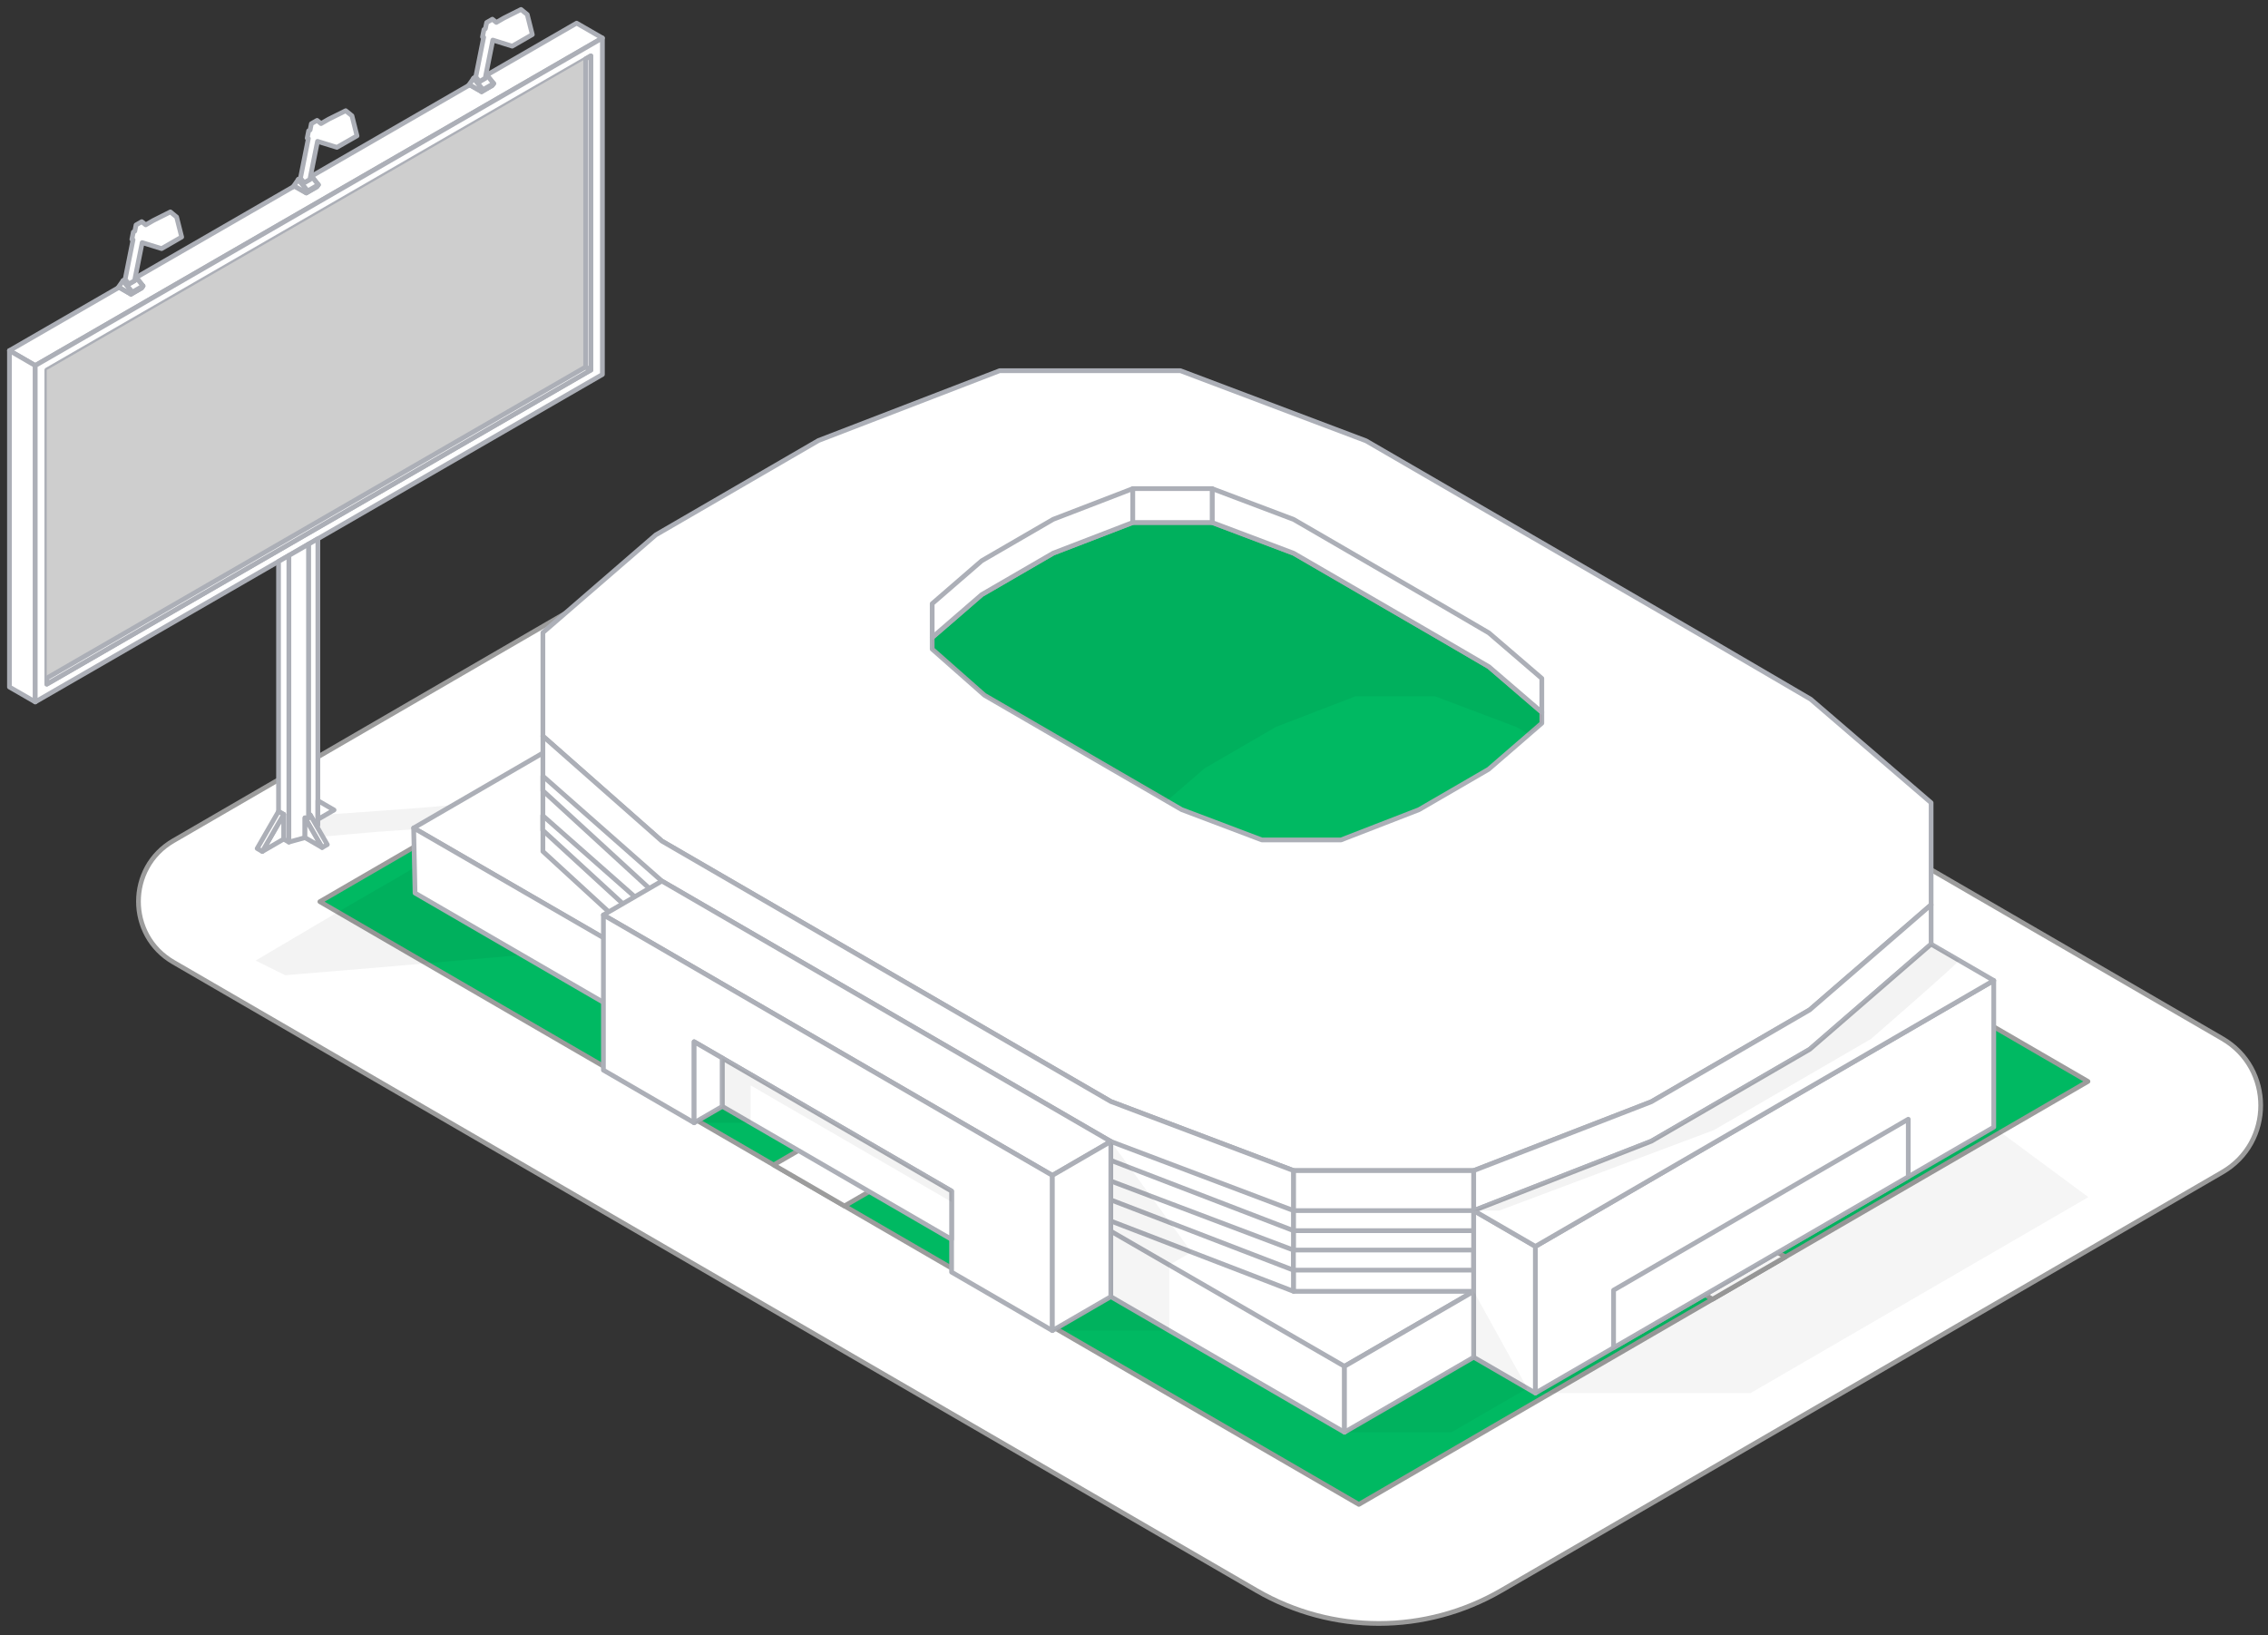
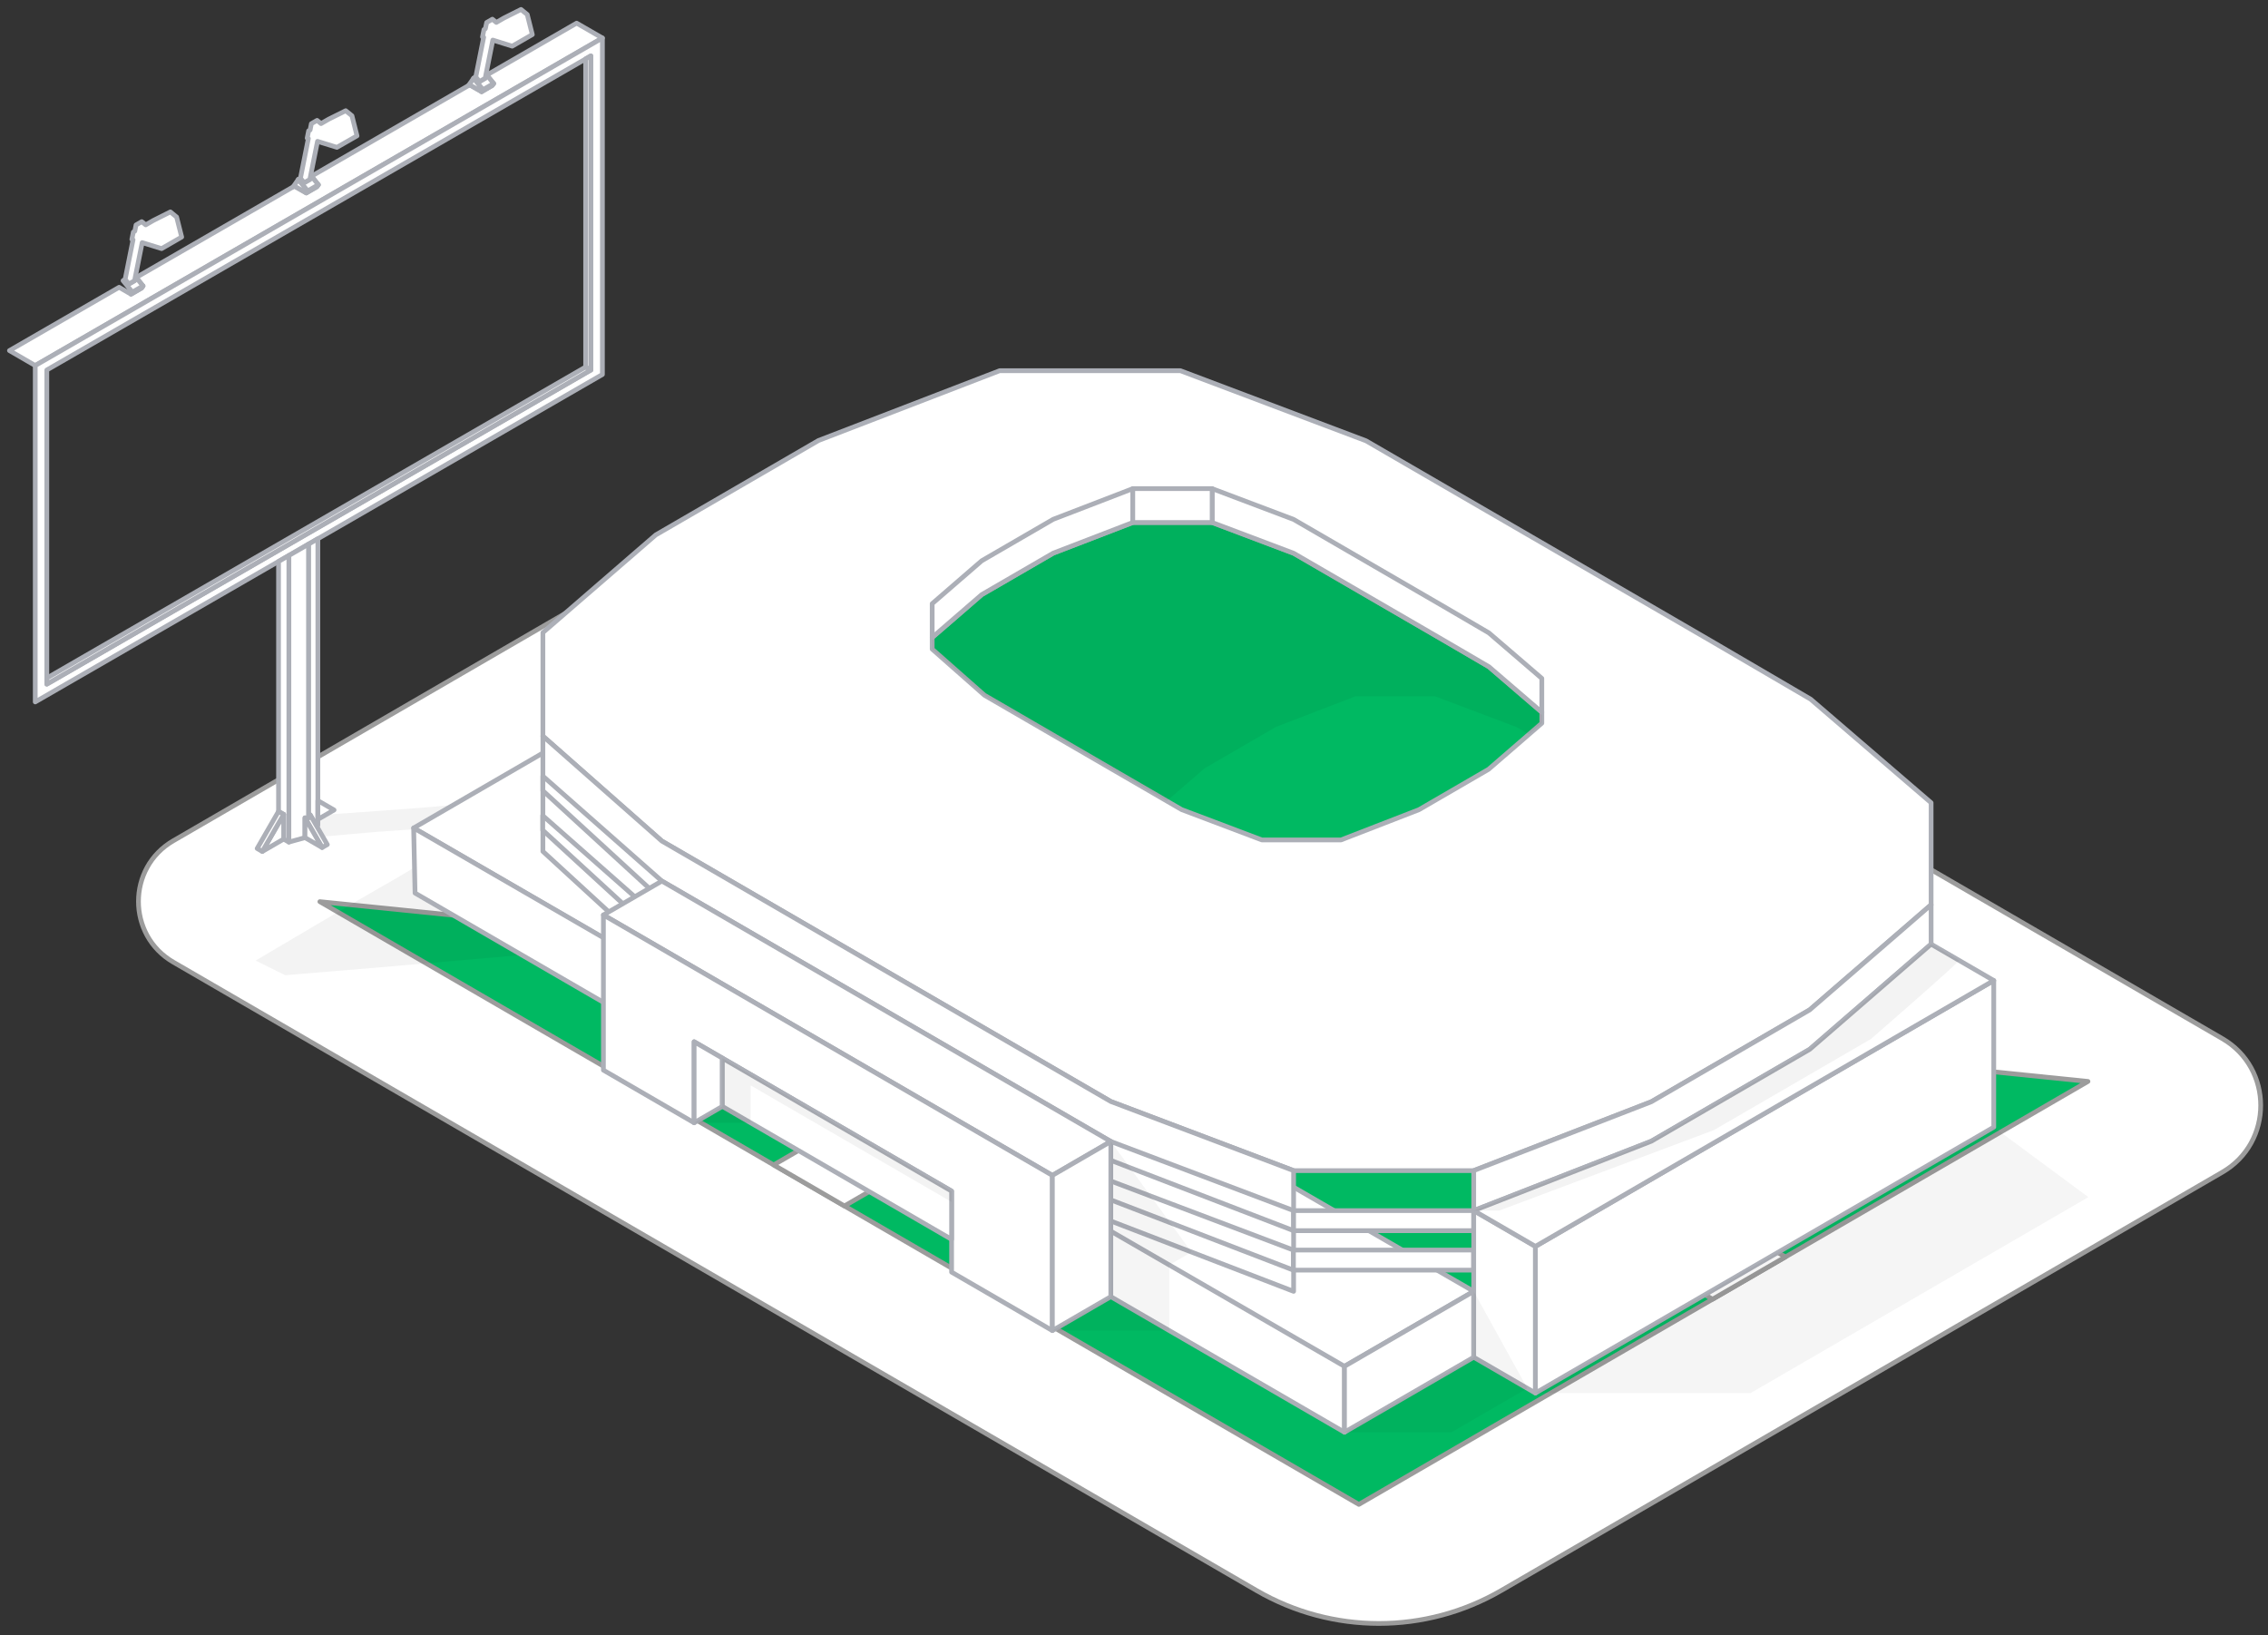
<svg xmlns="http://www.w3.org/2000/svg" width="240" height="173" viewBox="0 0 240 173" fill="none">
  <rect x="0" y="0" width="240" height="173" fill="#333333" stroke="none" />
  <path d="M235.166 109.89L120.259 43.241C113.111 39.095 104.304 39.095 97.157 43.241L18.344 88.955C13.422 91.809 13.422 98.946 18.344 101.801L132.971 168.287C140.98 172.932 150.849 172.932 158.858 168.287L235.166 124.027C240.581 120.885 240.581 113.032 235.166 109.89Z" fill="white" stroke="#9C9C9C" stroke-width="0.5" stroke-miterlimit="10" stroke-linejoin="round" />
-   <path d="M33.848 95.401L143.794 159.172L220.948 114.421L111.001 50.65L33.848 95.401Z" fill="#00B962" stroke="#9C9C9C" stroke-width="0.5" stroke-miterlimit="10" stroke-linejoin="round" />
+   <path d="M33.848 95.401L143.794 159.172L220.948 114.421L33.848 95.401Z" fill="#00B962" stroke="#9C9C9C" stroke-width="0.5" stroke-miterlimit="10" stroke-linejoin="round" />
  <path d="M188.937 132.988L153.561 112.47L165.765 105.391L145.907 93.874L165.715 82.384L158.226 78.04L138.418 89.53L119.596 78.613L107.73 85.495L79.327 69.02L71.613 73.496L100.015 89.969L87.198 97.404L106.816 108.783L81.869 123.253L89.358 127.597L114.305 113.127L133.366 124.184L145.847 116.944L181.223 137.462L188.937 132.988Z" fill="white" stroke="#9C9C9C" stroke-width="0.5" stroke-miterlimit="10" stroke-linejoin="round" />
  <path d="M150.574 103.909L121.838 87.24L102.391 98.52L131.127 115.188L150.574 103.909Z" fill="white" stroke="#9C9C9C" stroke-width="0.5" stroke-miterlimit="10" stroke-linejoin="round" />
  <path d="M116.912 67.7L110.253 71.887C114.672 72.189 113.067 71.949 117.276 72.933L114.253 74.817L110.051 72.685L107.524 73.336C91.95 82.345 94.151 81.027 92.663 82.05C97.035 82.244 95.422 81.965 99.725 83.283L97.066 84.911L93.112 83.073L89.383 83.787C74.778 92.252 76.941 90.988 75.049 92.136C79.492 92.485 77.933 92.213 81.895 93.337L78.22 94.663L74.871 93.027C71.204 94.058 73.646 92.88 62.746 99.229L57.111 100.88C35.97 102.718 41.908 102.214 30.179 103.183L27.055 101.632C48.35 89.027 34.978 97.167 51.258 87.314C38.513 88.066 43.211 87.725 30.644 88.833L29.985 87.135L31.489 86.407C47.474 85.267 42.102 85.701 55.847 84.453C58.77 83.329 55.041 85.345 80.949 70.352L87.143 68.522C107.578 66.739 101.702 67.243 113.679 66.22L116.912 67.7Z" fill="black" fill-opacity="0.05" />
  <path d="M12.605 30.396L13.861 31.125L14.985 30.474L15.133 30.257L14.412 29.358L31.025 19.768L31.157 19.69L32.413 20.411L33.536 19.76L33.684 19.551L32.963 18.644L49.576 9.054L49.708 8.977L50.964 9.698L52.088 9.046L52.235 8.837L51.514 7.938L61.019 2.449L63.747 4.023L3.729 38.676L1 37.094L12.473 30.474L12.605 30.396Z" fill="white" stroke="#ACAFB7" stroke-width="0.5" stroke-miterlimit="10" stroke-linecap="round" stroke-linejoin="round" />
-   <path d="M13.86 31.126L12.604 30.397L12.473 30.474L13.023 29.691L14.008 30.909L13.86 31.126Z" fill="white" stroke="#ACAFB7" stroke-width="0.5" stroke-miterlimit="10" stroke-linecap="round" stroke-linejoin="round" />
  <path d="M14.985 30.475L13.861 31.126L14.009 30.909L15.133 30.258L14.985 30.475Z" fill="white" stroke="#ACAFB7" stroke-width="0.5" stroke-miterlimit="10" stroke-linecap="round" stroke-linejoin="round" />
  <path d="M52.087 9.047L50.963 9.698L51.11 9.489L52.234 8.838L52.087 9.047Z" fill="white" stroke="#ACAFB7" stroke-width="0.5" stroke-miterlimit="10" stroke-linecap="round" stroke-linejoin="round" />
  <path d="M50.964 9.699L49.708 8.978L49.576 9.055L50.127 8.265L51.111 9.49L50.964 9.699Z" fill="white" stroke="#ACAFB7" stroke-width="0.5" stroke-miterlimit="10" stroke-linecap="round" stroke-linejoin="round" />
  <path d="M32.411 20.411L31.155 19.69L31.023 19.767L31.574 18.977L32.558 20.201L32.411 20.411Z" fill="white" stroke="#ACAFB7" stroke-width="0.5" stroke-miterlimit="10" stroke-linecap="round" stroke-linejoin="round" />
  <path d="M33.536 19.76L32.412 20.411L32.559 20.202L33.684 19.551L33.536 19.76Z" fill="white" stroke="#ACAFB7" stroke-width="0.5" stroke-miterlimit="10" stroke-linecap="round" stroke-linejoin="round" />
  <path d="M14.008 30.909L13.023 29.692L13.241 29.56L13.636 30.049L14.241 29.7L14.326 29.258L14.411 29.359L15.132 30.258L14.008 30.909Z" fill="white" stroke="#ACAFB7" stroke-width="0.5" stroke-miterlimit="10" stroke-linecap="round" stroke-linejoin="round" />
  <path d="M18.69 22.963L18.031 22.42L16.225 23.327L15.419 23.792L15 23.451L14.395 23.8L14.264 24.459L14.108 24.552L13.953 25.327L14.078 25.366L13.24 29.56L13.636 30.048L14.24 29.699L14.326 29.258L15.046 25.668L17.101 26.304L19.225 25.079L18.69 22.963Z" fill="white" stroke="#ACAFB7" stroke-width="0.5" stroke-miterlimit="10" stroke-linecap="round" stroke-linejoin="round" />
-   <path d="M1 72.693V37.095L3.729 38.676V74.267L1 72.693Z" fill="white" stroke="#ACAFB7" stroke-width="0.5" stroke-miterlimit="10" stroke-linecap="round" stroke-linejoin="round" />
  <path d="M62.522 39.149V5.915L61.98 6.233L4.953 39.149V71.756V72.383L62.522 39.149ZM3.729 74.267V38.676L63.747 4.023V39.622L33.637 57.003L32.645 57.577L30.567 58.778L29.474 59.406L3.729 74.267Z" fill="white" stroke="#ACAFB7" stroke-width="0.5" stroke-miterlimit="10" stroke-linecap="round" stroke-linejoin="round" />
  <path d="M33.637 87.322L33.536 87.446L32.823 86.214L32.645 86.539V57.577L33.637 57.003V84.71V86.694V87.322Z" fill="white" stroke="#ACAFB7" stroke-width="0.5" stroke-miterlimit="10" stroke-linecap="round" stroke-linejoin="round" />
  <path d="M32.644 86.54L32.822 86.214L33.535 87.447L34.636 89.361L34.086 89.671L32.272 86.532L32.644 86.54Z" fill="white" stroke="#ACAFB7" stroke-width="0.5" stroke-miterlimit="10" stroke-linecap="round" stroke-linejoin="round" />
  <path d="M32.646 86.54L32.274 86.532V88.625L30.568 89.098V58.779L32.646 57.577V86.54Z" fill="white" stroke="#ACAFB7" stroke-width="0.5" stroke-miterlimit="10" stroke-linecap="round" stroke-linejoin="round" />
  <path d="M32.272 88.624V86.531L34.086 89.671L32.272 88.624Z" fill="white" stroke="#ACAFB7" stroke-width="0.5" stroke-miterlimit="10" stroke-linecap="round" stroke-linejoin="round" />
  <path d="M30.568 58.778V89.098L30.017 88.78V86.167L29.475 85.857V59.406L30.568 58.778Z" fill="white" stroke="#ACAFB7" stroke-width="0.5" stroke-miterlimit="10" stroke-linecap="round" stroke-linejoin="round" />
  <path d="M30.018 86.166V88.779L27.762 90.089L30.018 86.166Z" fill="white" stroke="#ACAFB7" stroke-width="0.5" stroke-miterlimit="10" stroke-linecap="round" stroke-linejoin="round" />
  <path d="M29.474 85.852L27.213 89.774L27.757 90.088L30.018 86.166L29.474 85.852Z" fill="white" stroke="#ACAFB7" stroke-width="0.5" stroke-miterlimit="10" stroke-linecap="round" stroke-linejoin="round" />
  <path d="M35.35 85.702L33.637 86.695V84.71L35.35 85.702Z" fill="white" stroke="#ACAFB7" stroke-width="0.5" stroke-miterlimit="10" stroke-linecap="round" stroke-linejoin="round" />
  <path d="M51.111 9.489L50.127 8.264L50.344 8.14L50.739 8.629L51.344 8.28L51.429 7.838L51.515 7.939L52.236 8.838L51.111 9.489Z" fill="white" stroke="#ACAFB7" stroke-width="0.5" stroke-miterlimit="10" stroke-linecap="round" stroke-linejoin="round" />
  <path d="M55.794 1.535L55.135 1L53.328 1.907L52.522 2.372L52.103 2.031L51.499 2.38L51.359 3.039L51.212 3.132L51.057 3.907L51.181 3.946L50.344 8.14L50.739 8.628L51.344 8.279L51.429 7.838L52.15 4.24L54.204 4.884L56.329 3.659L55.794 1.535Z" fill="white" stroke="#ACAFB7" stroke-width="0.5" stroke-miterlimit="10" stroke-linecap="round" stroke-linejoin="round" />
  <path d="M32.561 20.202L31.576 18.977L31.793 18.853L32.189 19.334L32.793 18.985L32.879 18.543L32.964 18.644L33.685 19.551L32.561 20.202Z" fill="white" stroke="#ACAFB7" stroke-width="0.5" stroke-miterlimit="10" stroke-linecap="round" stroke-linejoin="round" />
  <path d="M37.243 12.249L36.584 11.714L34.778 12.613L33.971 13.078L33.553 12.737L32.948 13.086L32.816 13.753L32.661 13.838L32.506 14.613L32.63 14.652L31.793 18.854L32.188 19.334L32.793 18.986L32.878 18.544L33.599 14.954L35.654 15.59L37.778 14.373L37.243 12.249Z" fill="white" stroke="#ACAFB7" stroke-width="0.5" stroke-miterlimit="10" stroke-linecap="round" stroke-linejoin="round" />
-   <path d="M61.971 38.832L4.953 71.748V39.15L61.971 6.226V38.832Z" fill="#CECECE" />
  <path d="M4.953 71.748L61.971 38.832L62.522 39.15L4.953 72.384V71.748Z" fill="white" stroke="#ACAFB7" stroke-width="0.5" stroke-miterlimit="10" stroke-linecap="round" stroke-linejoin="round" />
  <path d="M61.973 38.831V6.225L62.523 5.915V39.149L61.973 38.831Z" fill="white" stroke="#ACAFB7" stroke-width="0.5" stroke-miterlimit="10" stroke-linecap="round" stroke-linejoin="round" />
  <path d="M57.45 79.672L43.773 87.605L142.124 144.651L155.949 136.631L57.45 79.672Z" fill="white" stroke="#ACAFB7" stroke-width="0.5" stroke-miterlimit="10" stroke-linejoin="round" />
  <path d="M43.773 87.606L43.921 94.492L142.273 151.537V144.565L43.773 87.606Z" fill="white" stroke="#ACAFB7" stroke-width="0.5" stroke-miterlimit="10" stroke-linejoin="round" />
  <path d="M57.449 77.886L70.038 88.989L117.546 116.545L136.89 123.857H155.948L174.735 116.575L191.501 106.851L204.35 95.731V84.934L191.6 73.977L180.645 67.573L144.554 46.64L124.909 39.222H105.786L86.615 46.607L69.393 56.596L57.449 66.929V77.886Z" fill="white" stroke="#ACAFB7" stroke-width="0.5" stroke-miterlimit="10" stroke-linejoin="round" />
  <path d="M136.89 123.856L117.546 116.544L70.038 88.988L57.449 77.886V90.083L70.038 101.635L117.546 129.191L136.89 136.631V123.856Z" fill="white" stroke="#ACAFB7" stroke-width="0.5" stroke-miterlimit="10" stroke-linejoin="round" />
-   <path d="M155.949 123.856H136.891V136.631H155.949V123.856Z" fill="white" stroke="#ACAFB7" stroke-width="0.5" stroke-miterlimit="10" stroke-linejoin="round" />
  <path d="M136.89 128.087L117.546 120.775L70.038 93.22L57.449 82.118V83.663L70.038 95.215L117.546 122.771L136.89 130.211V128.087Z" fill="white" stroke="#ACAFB7" stroke-width="0.5" stroke-miterlimit="10" stroke-linejoin="round" />
  <path d="M155.948 128.088H136.889V130.211H155.948V128.088Z" fill="white" stroke="#ACAFB7" stroke-width="0.5" stroke-miterlimit="10" stroke-linejoin="round" />
  <path d="M136.873 132.264L117.53 124.952L70.022 97.397L57.434 86.295V87.84L70.022 99.392L117.53 126.948L136.873 134.388V132.264Z" fill="white" stroke="#ACAFB7" stroke-width="0.5" stroke-miterlimit="10" stroke-linejoin="round" />
  <path d="M155.932 132.264H136.873V134.387H155.932V132.264Z" fill="white" stroke="#ACAFB7" stroke-width="0.5" stroke-miterlimit="10" stroke-linejoin="round" />
  <path d="M155.949 123.856V128.087L174.736 120.75L191.502 111.026L204.35 99.897V95.731L191.502 106.85L174.736 116.575L155.949 123.856Z" fill="white" stroke="#ACAFB7" stroke-width="0.5" stroke-miterlimit="10" stroke-linejoin="round" />
  <path d="M117.548 120.775L111.362 124.363L63.853 96.807L70.039 93.22L117.548 120.775Z" fill="white" stroke="#ACAFB7" stroke-width="0.5" stroke-miterlimit="10" stroke-linejoin="round" />
  <path d="M111.362 124.364V140.783L100.698 134.599V126.026L73.454 110.223V118.796L63.853 113.228V96.809L111.362 124.364Z" fill="white" stroke="#ACAFB7" stroke-width="0.5" stroke-miterlimit="10" stroke-linejoin="round" />
  <path d="M117.547 120.775V137.195L111.361 140.783V124.364L117.547 120.775Z" fill="white" stroke="#ACAFB7" stroke-width="0.5" stroke-miterlimit="10" stroke-linejoin="round" />
  <path d="M155.95 136.631V143.603L142.273 151.535V144.563L155.95 136.631Z" fill="white" stroke="#ACAFB7" stroke-width="0.5" stroke-miterlimit="10" stroke-linejoin="round" />
  <path d="M155.949 128.088L162.479 131.875V147.391L155.949 143.603V128.088Z" fill="white" stroke="#ACAFB7" stroke-width="0.5" stroke-miterlimit="10" stroke-linejoin="round" />
  <path d="M162.479 131.875L210.98 103.744V119.26L162.479 147.392V131.875Z" fill="white" stroke="#ACAFB7" stroke-width="0.5" stroke-miterlimit="10" stroke-linejoin="round" />
  <path d="M155.949 128.087L162.479 131.874L210.981 103.743L204.35 99.897L191.502 111.025L174.736 120.749L155.949 128.087Z" fill="white" stroke="#ACAFB7" stroke-width="0.5" stroke-miterlimit="10" stroke-linejoin="round" />
  <path d="M157.559 70.544L152.748 67.732L136.898 58.539L128.27 55.281H119.872L111.452 58.525L103.889 62.912L98.644 67.449V68.681L104.173 73.558L123.473 84.751L125.037 85.659L133.531 88.87H141.902L150.152 85.672L157.515 81.401L161.796 77.696L163.157 76.517V75.357L157.559 70.544Z" fill="#00B962" stroke="#ACAFB7" stroke-width="0.5" stroke-miterlimit="10" stroke-linejoin="round" />
  <path d="M135.026 76.913L143.445 73.671H151.844L160.471 76.928L161.796 77.696L163.157 76.517V75.357L157.559 70.544L152.748 67.732L136.898 58.539L128.27 55.281H119.872L111.452 58.525L103.889 62.912L98.644 67.449V68.681L104.173 73.558L123.473 84.751L127.463 81.3L135.026 76.913Z" fill="black" fill-opacity="0.05" />
  <path d="M157.556 66.964L152.745 64.152L136.895 54.959L128.268 51.701V55.281L136.895 58.538L152.745 67.732L157.556 70.544L163.155 75.357V71.776L157.556 66.964Z" fill="white" stroke="#ACAFB7" stroke-width="0.5" stroke-miterlimit="10" stroke-linejoin="round" />
  <path d="M111.452 54.945L103.889 59.331L98.644 63.87V67.449L103.889 62.912L111.452 58.525L119.872 55.282V51.702L111.452 54.945Z" fill="white" stroke="#ACAFB7" stroke-width="0.5" stroke-miterlimit="10" stroke-linejoin="round" />
  <path d="M128.27 51.701H119.871V55.281H128.27V51.701Z" fill="white" stroke="#ACAFB7" stroke-width="0.5" stroke-miterlimit="10" stroke-linejoin="round" />
  <path d="M73.453 118.795L76.441 117.062V111.956L73.453 110.223V118.795Z" fill="white" stroke="#ACAFB7" stroke-width="0.5" stroke-miterlimit="10" stroke-linejoin="round" />
  <path d="M76.441 111.956V117.063L100.698 131.132V126.025L76.441 111.956Z" fill="white" stroke="#ACAFB7" stroke-width="0.5" stroke-miterlimit="10" stroke-linejoin="round" />
-   <path d="M201.934 118.418V124.507L170.75 142.595V136.506L201.934 118.418Z" fill="white" stroke="#ACAFB7" stroke-width="0.5" stroke-miterlimit="10" stroke-linejoin="round" />
  <path d="M111.361 140.782H123.732V133.842L126.088 132.475L117.547 120.774V137.194L111.361 140.782Z" fill="black" fill-opacity="0.04" />
  <path d="M142.273 151.534H153.612L161.62 146.89L155.95 136.63V143.602L142.273 151.534Z" fill="black" fill-opacity="0.04" />
  <path d="M162.479 147.389H185.258L220.992 126.664L210.98 119.258L162.479 147.389Z" fill="black" fill-opacity="0.04" />
  <path d="M155.949 128.087H158.64L181.367 119.57L197.982 109.933C197.982 109.933 207.462 101.702 207.299 101.607C207.135 101.513 204.349 99.897 204.349 99.897L191.502 111.025L174.736 120.749L155.949 128.087Z" fill="black" fill-opacity="0.05" />
  <path d="M73.453 118.795H79.429V114.837L100.698 127.173V126.024L76.441 111.955V117.062L73.453 118.795Z" fill="black" fill-opacity="0.05" />
</svg>